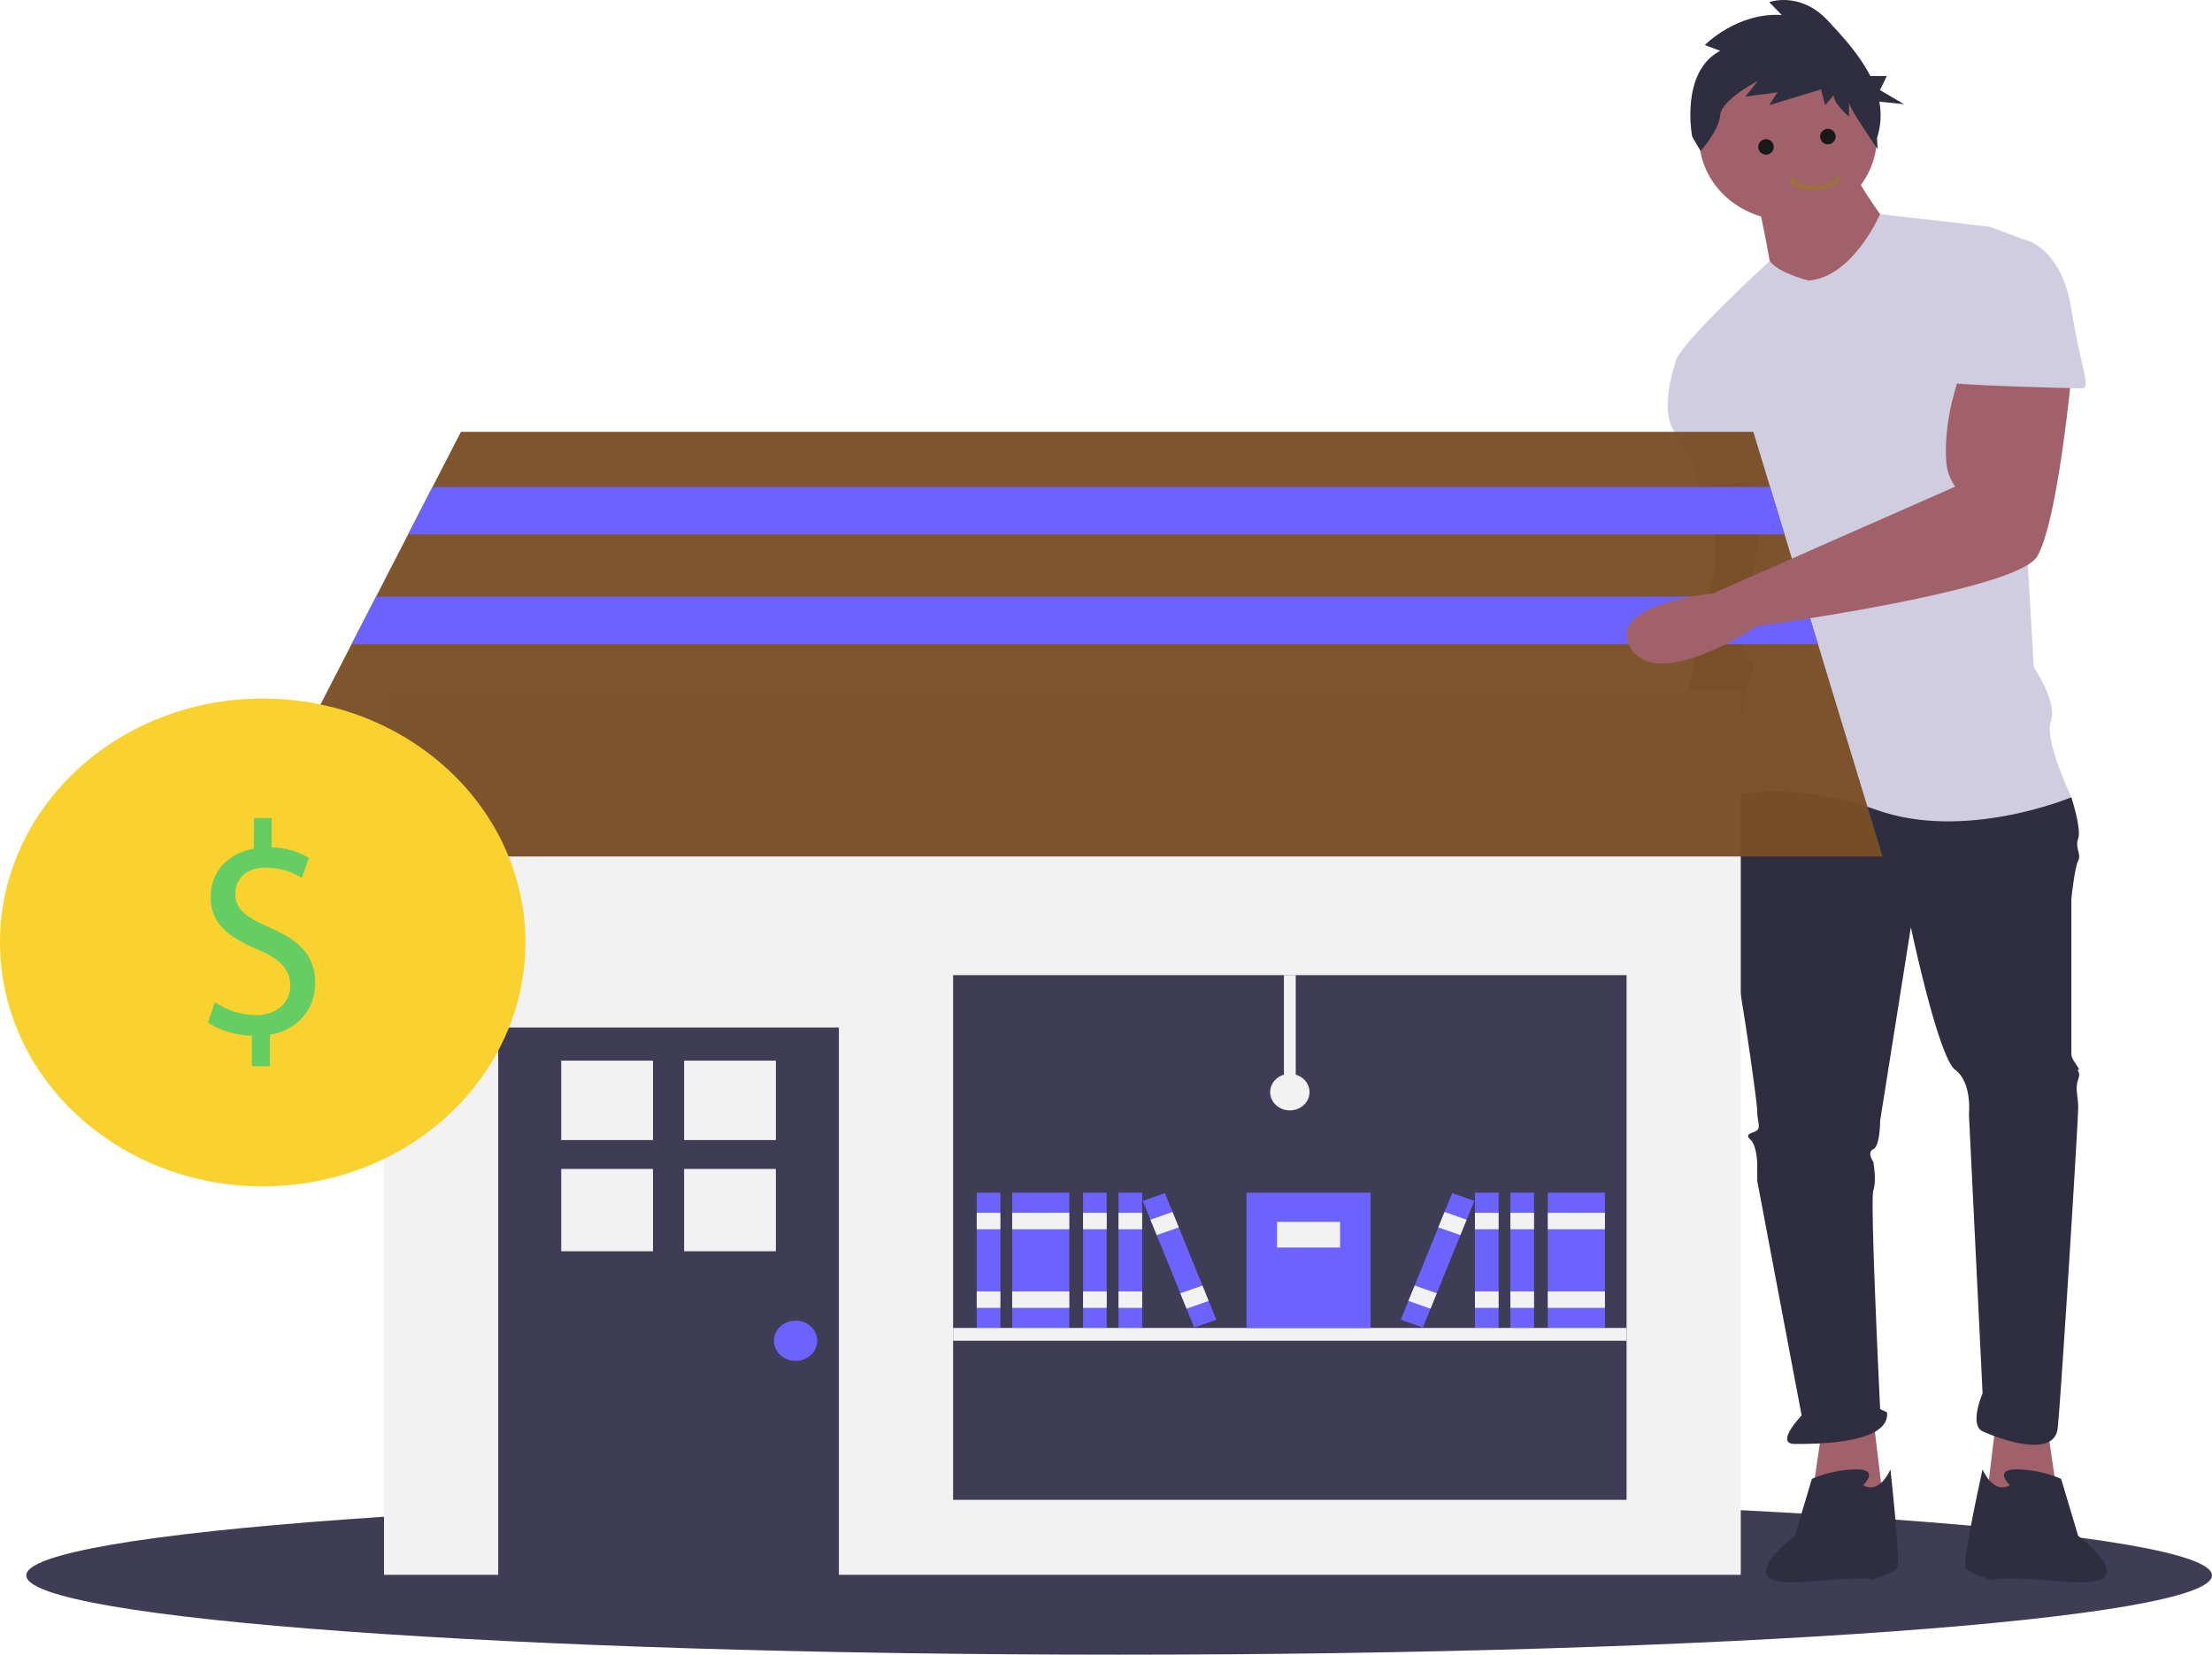
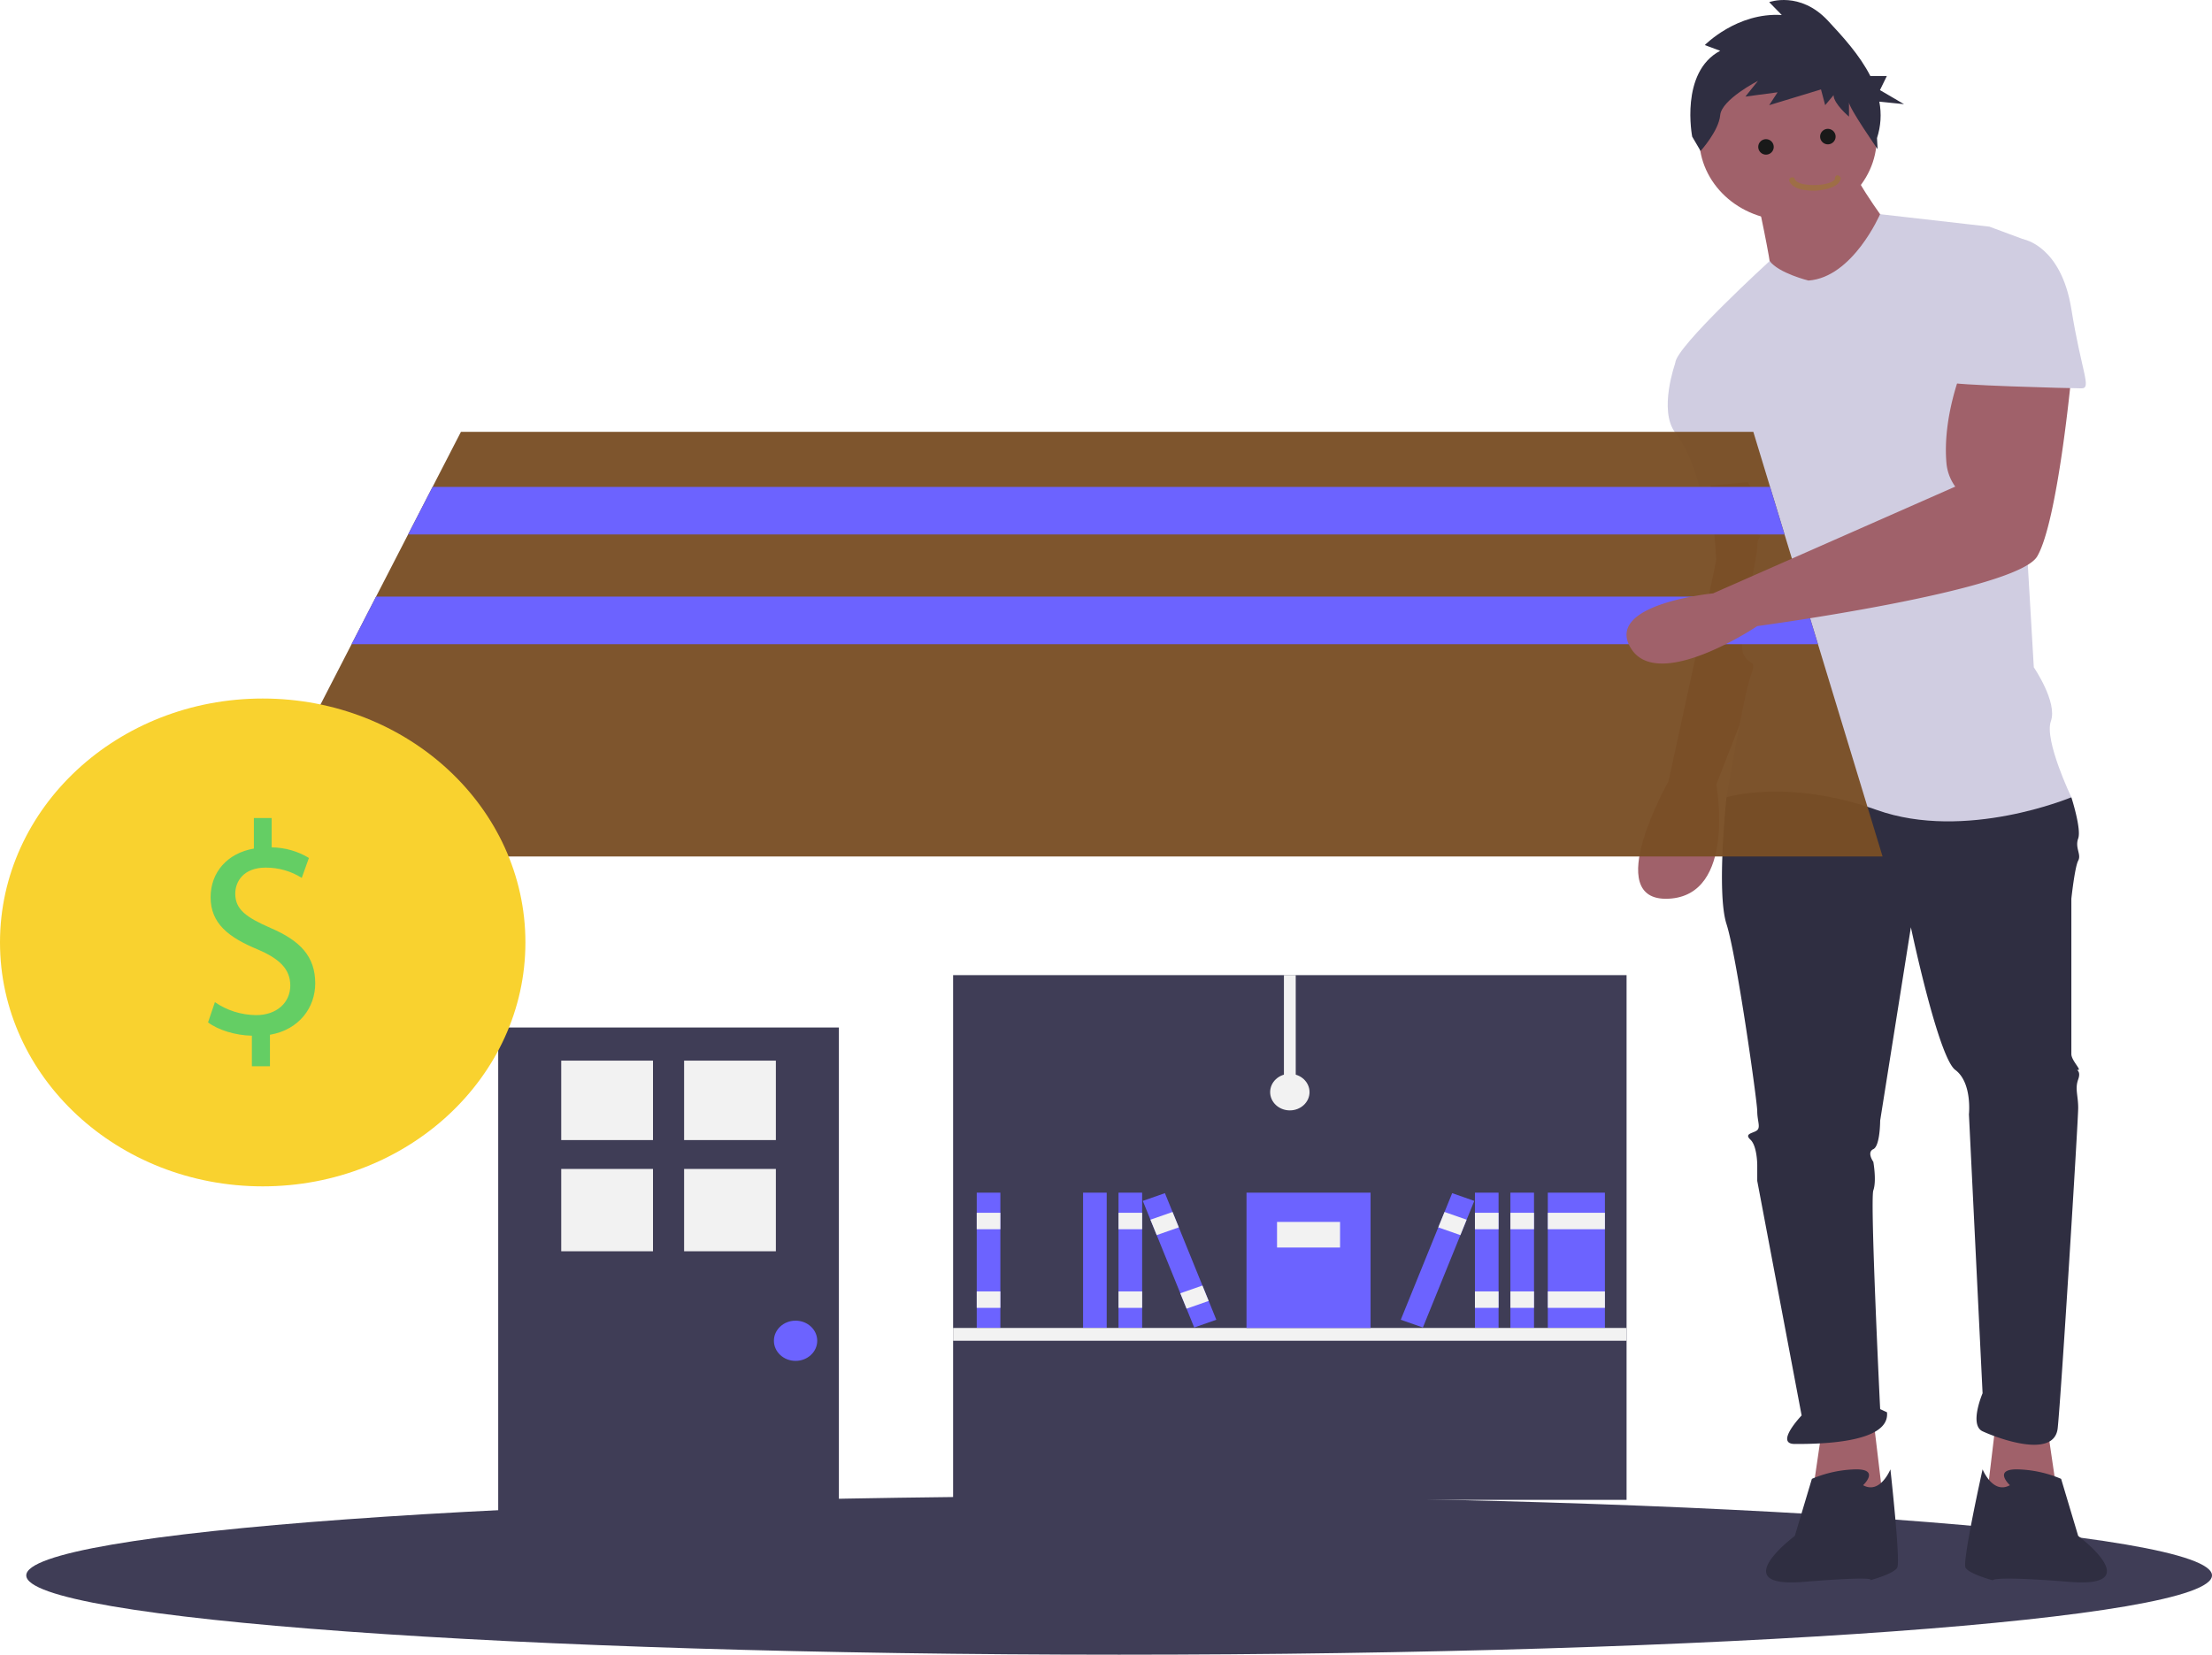
<svg xmlns="http://www.w3.org/2000/svg" width="429" height="321" fill="none">
  <g clip-path="url(#clip0)">
    <path d="M217.047 321.001c117.058 0 211.953-6.886 211.953-15.379 0-8.493-94.895-15.379-211.953-15.379S5.095 297.129 5.095 305.622c0 8.493 94.894 15.379 211.952 15.379z" fill="#3F3D56" />
    <path d="M397.089 277.052l1.987 13.53-13.906 1.23 1.986-16.605 9.933 1.845zM331.532 91.326s1.325 16.604 1.325 17.219c0 .615-9.271 43.05-9.271 43.05s-13.243 23.369 0 22.754c13.244-.615 9.271-22.139 9.271-22.139l13.906-35.67-5.96-25.214h-9.271zM353.386 277.052l-1.987 13.53 13.906 1.23-1.986-16.605-9.933 1.845z" fill="#A0616A" />
    <path d="M338.154 150.365l-3.311 4.305s-1.987 18.449 0 24.599c1.986 6.15 5.96 34.44 5.96 36.285 0 1.845.662 3.074 0 3.689-.663.615-2.649.615-1.325 1.845s1.325 4.92 1.325 4.92v3.075l8.608 45.509s-5.298 5.535-1.324 5.535c3.973 0 18.541 0 17.878-6.15l-1.324-.615s-1.986-40.589-1.324-42.434c.662-1.845 0-5.535 0-5.535s-1.325-1.845 0-2.46c1.324-.615 1.324-5.534 1.324-5.534l5.96-37.515s5.297 25.215 8.608 27.675c3.311 2.46 2.649 8.61 2.649 8.61l2.648 54.118s-2.648 6.15 0 7.38c2.649 1.23 13.906 5.535 14.569-.615.662-6.15 3.973-59.653 3.973-62.113 0-2.46-.663-3.69 0-5.535.662-1.845-.663-1.845 0-1.845.662 0-1.325-1.845-1.325-3.075v-30.135s.662-6.15 1.325-7.379c.662-1.23-.663-2.46 0-4.305.662-1.845-1.325-7.995-1.325-7.995l-29.798-7.38-33.771 3.075zM361.332 288.122s3.311-3.075-1.324-3.075a22.951 22.951 0 00-8.608 1.845l-3.311 11.07s-13.575 10.147 1.655 8.917c15.23-1.23 12.913-.307 12.913-.307s4.635-1.23 5.297-2.46c.662-1.23-1.324-19.065-1.324-19.065s-1.987 4.92-5.298 3.075zM389.805 288.122s-3.311-3.075 1.324-3.075a22.96 22.96 0 018.609 1.845l3.311 11.07s13.574 10.147-1.656 8.917c-15.23-1.23-14.899-.307-14.899-.307s-4.635-1.23-5.297-2.46c-.663-1.23 3.31-19.065 3.31-19.065s1.987 4.92 5.298 3.075z" fill="#2F2E41" />
    <path d="M346.764 42.74c9.508 0 17.216-7.158 17.216-15.989 0-8.83-7.708-15.99-17.216-15.99-9.509 0-17.217 7.16-17.217 15.99 0 8.831 7.708 15.99 17.217 15.99z" fill="#A0616A" />
    <path d="M340.804 38.436s2.648 12.3 2.648 14.145c0 1.845 11.258 7.38 11.258 7.38l12.581-14.76s-7.946-10.455-7.946-12.915l-18.541 6.15z" fill="#A0616A" />
    <path d="M350.737 54.426s-5.771-1.427-7.521-3.788c0 0-18.304 16.703-18.304 19.778L339.48 94.4s0 8.61 1.324 9.225c1.325.615 0 0 0 2.46s-3.973 18.45-2.648 20.91c1.324 2.46 2.649.615 1.324 4.305-1.324 3.689-4.635 23.369-4.635 23.369s11.919-3.69 29.136 2.46 37.744-2.46 37.744-2.46-5.297-11.07-3.973-14.76c1.325-3.69-3.311-10.454-3.311-10.454l-3.311-56.58s4.636-25.214 1.325-26.444l-6.622-2.46-21.206-2.42s-5.281 12.26-13.89 12.875z" fill="#D0CDE1" />
    <path d="M331.534 66.111l-6.622 4.305s-3.311 9.225 0 13.53 4.635 10.454 4.635 10.454l13.244-1.23-11.257-27.059z" fill="#D0CDE1" />
    <path d="M333.618 9.854l-2.986-1.11s6.244-6.386 14.932-5.83L343.121.415s5.973-2.22 11.402 3.609c2.855 3.065 6.157 6.667 8.216 10.724h3.198l-1.334 2.73 4.672 2.73-4.796-.49c.455 2.356.299 4.78-.453 7.07l.128 2.157s-5.558-7.988-5.558-9.098v2.776s-2.987-2.498-2.987-4.164l-1.629 1.943-.814-3.053-10.045 3.053 1.629-2.498-6.245.833 2.444-3.054s-7.059 3.609-7.331 6.663c-.271 3.053-3.801 6.94-3.801 6.94l-1.629-2.777s-2.443-12.491 5.43-16.655z" fill="#2F2E41" />
-     <path d="M337.612 133.833H74.474v171.672h263.138V133.833z" fill="#F2F2F2" />
    <path d="M162.696 199.333H96.625v107.118h66.071V199.333z" fill="#3F3D56" />
    <path d="M126.642 205.76h-17.797v15.409h17.797V205.76zM150.473 205.76h-17.797v15.409h17.797V205.76zM126.642 226.771h-17.797v15.969h17.797v-15.969zM150.473 226.771h-17.797v15.969h17.797v-15.969z" fill="#F2F2F2" />
    <path d="M154.294 264.006c2.32 0 4.201-1.747 4.201-3.902 0-2.154-1.881-3.901-4.201-3.901-2.32 0-4.201 1.747-4.201 3.901 0 2.155 1.881 3.902 4.201 3.902z" fill="#6C63FF" />
    <path d="M315.461 189.166H184.847v101.797h130.614V189.166z" fill="#3F3D56" />
    <path d="M365.11 166.152H46.976l21.211-41.187 4.747-9.222 6.21-12.06 4.747-9.222 5.504-10.683h250.65l3.25 10.683 2.807 9.222 3.67 12.06 2.807 9.222 12.531 41.187z" fill="#794E25" fill-opacity=".96" />
    <path d="M194.013 231.373h-4.583v26.248h4.583v-26.248z" fill="#6C63FF" />
    <path d="M194.013 235.276h-4.583v3.192h4.583v-3.192zM194.013 250.527h-4.583v3.193h4.583v-3.193z" fill="#F2F2F2" />
-     <path d="M207.379 231.373h-11.075v26.248h11.075v-26.248z" fill="#6C63FF" />
-     <path d="M207.379 235.276h-11.075v3.192h11.075v-3.192zM207.379 250.527h-11.075v3.193h11.075v-3.193z" fill="#F2F2F2" />
    <path d="M214.636 231.373h-4.583v26.248h4.583v-26.248z" fill="#6C63FF" />
-     <path d="M214.636 235.276h-4.583v3.192h4.583v-3.192zM214.636 250.527h-4.583v3.193h4.583v-3.193z" fill="#F2F2F2" />
    <path d="M221.51 231.373h-4.583v26.248h4.583v-26.248z" fill="#6C63FF" />
    <path d="M221.51 235.276h-4.583v3.192h4.583v-3.192zM221.51 250.527h-4.583v3.193h4.583v-3.193z" fill="#F2F2F2" />
    <path d="M225.927 231.467l-4.288 1.501 9.968 24.561 4.289-1.502-9.969-24.56z" fill="#6C63FF" />
    <path d="M227.408 235.118l-4.289 1.501 1.213 2.987 4.288-1.501-1.212-2.987zM233.202 249.39l-4.289 1.501 1.212 2.987 4.289-1.501-1.212-2.987z" fill="#F2F2F2" />
    <path d="M311.26 231.373h-11.075v26.248h11.075v-26.248z" fill="#6C63FF" />
    <path d="M311.26 235.276h-11.075v3.192h11.075v-3.192zM311.26 250.527h-11.075v3.193h11.075v-3.193z" fill="#F2F2F2" />
    <path d="M297.511 231.373h-4.583v26.248h4.583v-26.248z" fill="#6C63FF" />
    <path d="M297.511 235.276h-4.583v3.192h4.583v-3.192zM297.511 250.527h-4.583v3.193h4.583v-3.193z" fill="#F2F2F2" />
    <path d="M290.637 231.373h-4.583v26.248h4.583v-26.248z" fill="#6C63FF" />
    <path d="M290.637 235.276h-4.583v3.192h4.583v-3.192zM290.637 250.527h-4.583v3.193h4.583v-3.193z" fill="#F2F2F2" />
    <path d="M281.638 231.467l-9.969 24.56 4.288 1.502 9.969-24.561-4.288-1.501z" fill="#6C63FF" />
-     <path d="M280.155 235.117l-1.213 2.988 4.289 1.501 1.212-2.987-4.288-1.502zM274.363 249.389l-1.213 2.987 4.289 1.502 1.212-2.987-4.288-1.502zM315.461 257.621H184.847v2.483h130.614v-2.483z" fill="#F2F2F2" />
+     <path d="M280.155 235.117l-1.213 2.988 4.289 1.501 1.212-2.987-4.288-1.502zl-1.213 2.987 4.289 1.502 1.212-2.987-4.288-1.502zM315.461 257.621H184.847v2.483h130.614v-2.483z" fill="#F2F2F2" />
    <path d="M265.812 231.373h-24.061v26.248h24.061v-26.248z" fill="#6C63FF" />
    <path d="M259.892 237.048h-12.221v4.966h12.221v-4.966zM251.298 189.166h-2.291v22.7h2.291v-22.7z" fill="#F2F2F2" />
    <path d="M250.154 215.412c2.109 0 3.819-1.588 3.819-3.547s-1.71-3.547-3.819-3.547-3.819 1.588-3.819 3.547 1.71 3.547 3.819 3.547z" fill="#F2F2F2" />
    <path d="M346.102 103.683H79.145l4.747-9.222h259.403l2.807 9.222zM352.578 124.966H68.187l4.746-9.222h276.839l2.806 9.222z" fill="#6C63FF" />
    <path d="M380.534 71.647s-3.835 9.157-3.034 18.218a9.179 9.179 0 001.709 4.536l-46.978 20.714s-21.226 2.041-15.929 10.651c5.298 8.609 24.501-4.305 24.501-4.305s50.326-6.765 54.299-13.53c3.973-6.765 6.622-35.054 6.622-35.054l-21.19-1.23z" fill="#A0616A" />
    <path d="M382.521 46.431h9.933s7.284 1.23 9.27 13.53c1.987 12.3 3.973 15.375 1.987 15.375-1.987 0-25.825-.615-25.825-1.23s4.635-27.675 4.635-27.675z" fill="#D0CDE1" />
    <path d="M50.95 230.148c28.14 0 50.95-21.185 50.95-47.319 0-26.133-22.81-47.318-50.95-47.318-28.139 0-50.95 21.185-50.95 47.318 0 26.134 22.811 47.319 50.95 47.319z" fill="#F9D22F" />
    <path d="M48.85 206.843v-5.923c-3.223-.059-6.558-1.115-8.503-2.581l1.334-3.929c2.311 1.609 5.115 2.493 8.004 2.522 3.946 0 6.614-2.404 6.614-5.747 0-3.225-2.168-5.219-6.28-6.979-5.67-2.345-9.172-5.043-9.172-10.145 0-4.867 3.28-8.562 8.393-9.441v-5.923h3.446v5.688c2.57.033 5.076.745 7.226 2.053l-1.39 3.87c-2.062-1.311-4.505-2.006-7.003-1.994-4.28 0-5.892 2.698-5.892 5.044 0 3.049 2.057 4.574 6.892 6.685 5.725 2.463 8.616 5.512 8.616 10.731 0 4.633-3.057 8.973-8.782 9.969v6.1H48.85z" fill="#64CE64" />
    <path d="M342.5 30a1.5 1.5 0 100-3 1.5 1.5 0 000 3zM354.5 28a1.5 1.5 0 100-3 1.5 1.5 0 000 3z" fill="#191919" />
    <path d="M347 35.038c.606 1.791 3.464 1.962 5.023 1.962 1.386-.085 4.503-.512 4.936-2.218a.432.432 0 00-.081-.487.458.458 0 00-.144-.101l-.086-.085c-.52-.427-1.126.511-.52.938l.087.085-.26-.597c-.26 1.109-3.031 1.365-3.897 1.365-.866 0-3.551 0-3.984-1.194-.173-.597-1.213-.256-1.039.34l-.035-.008z" fill="#9E6E46" />
  </g>
  <defs>
    <clipPath id="clip0">
      <path fill="#fff" d="M0 0h429v321H0z" />
    </clipPath>
  </defs>
</svg>